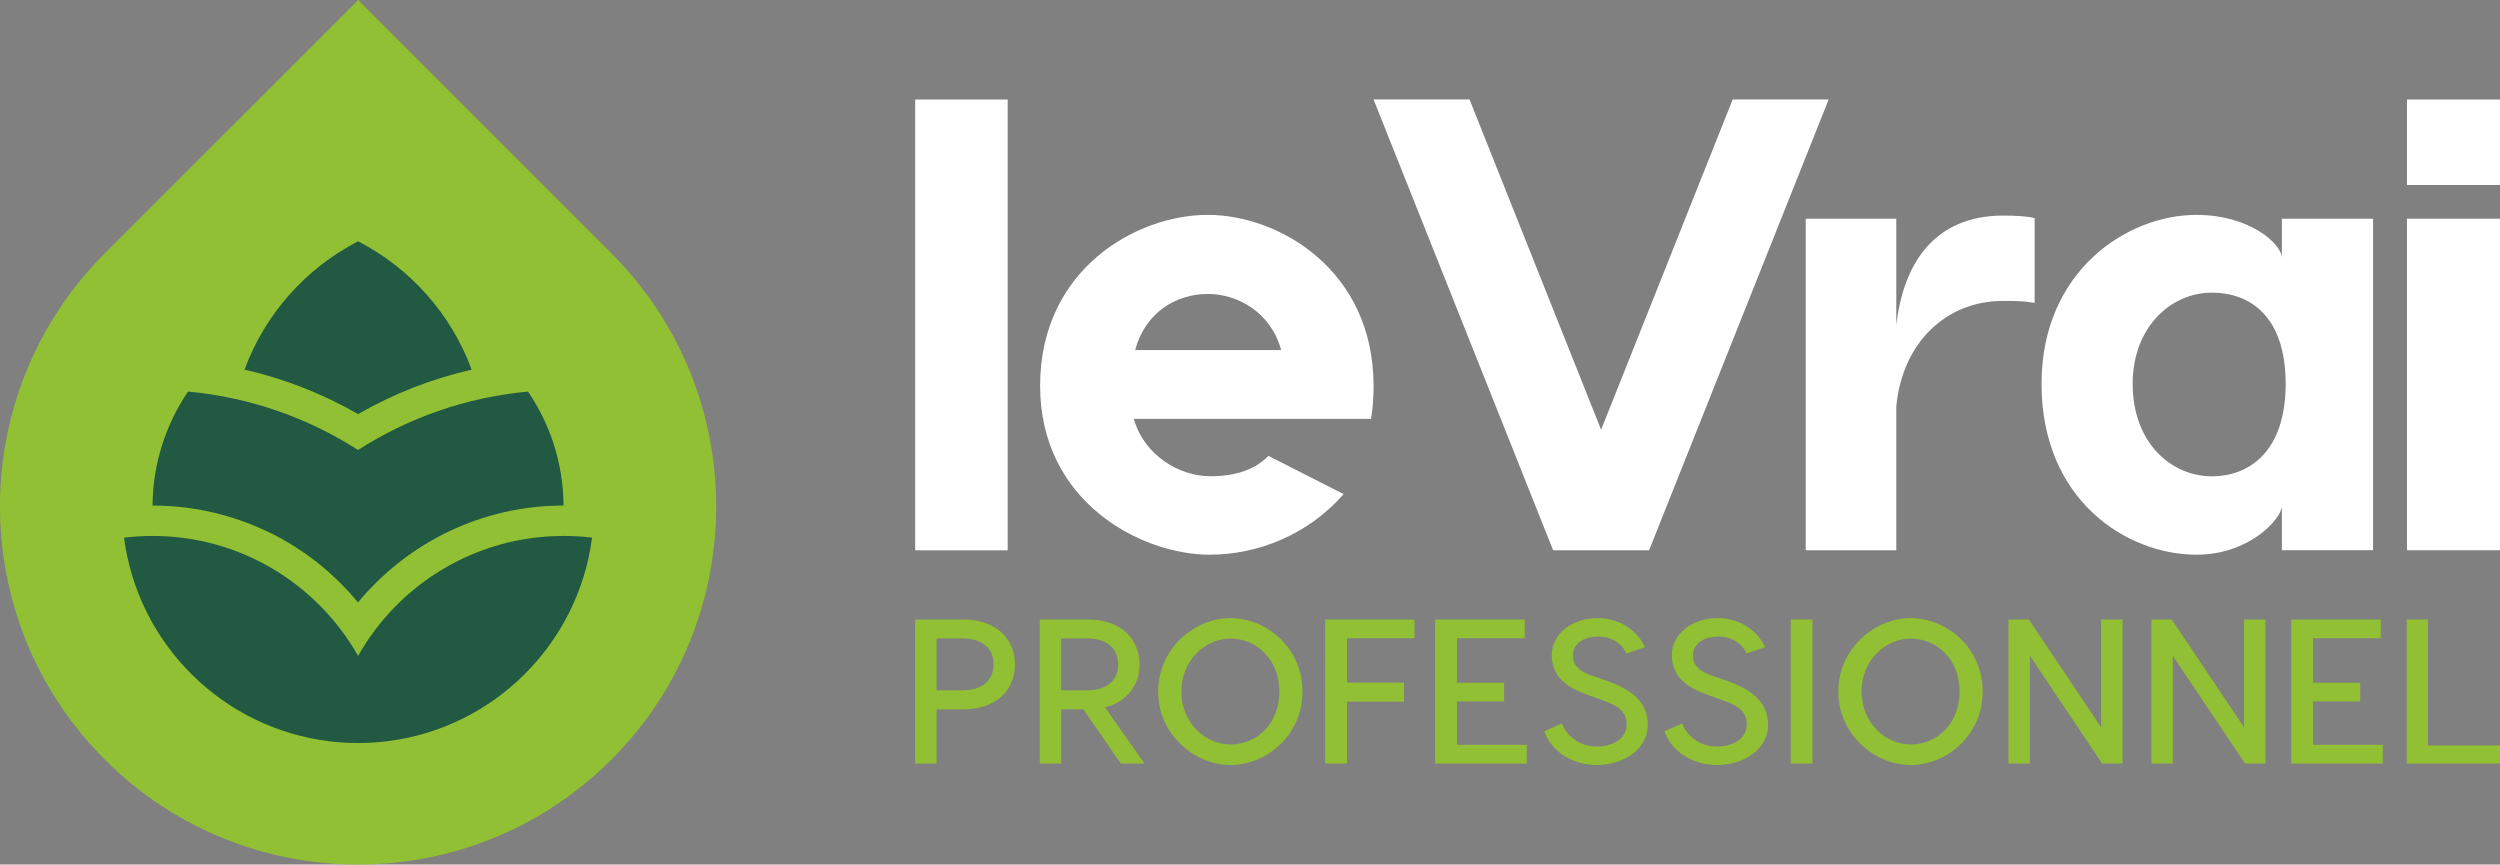
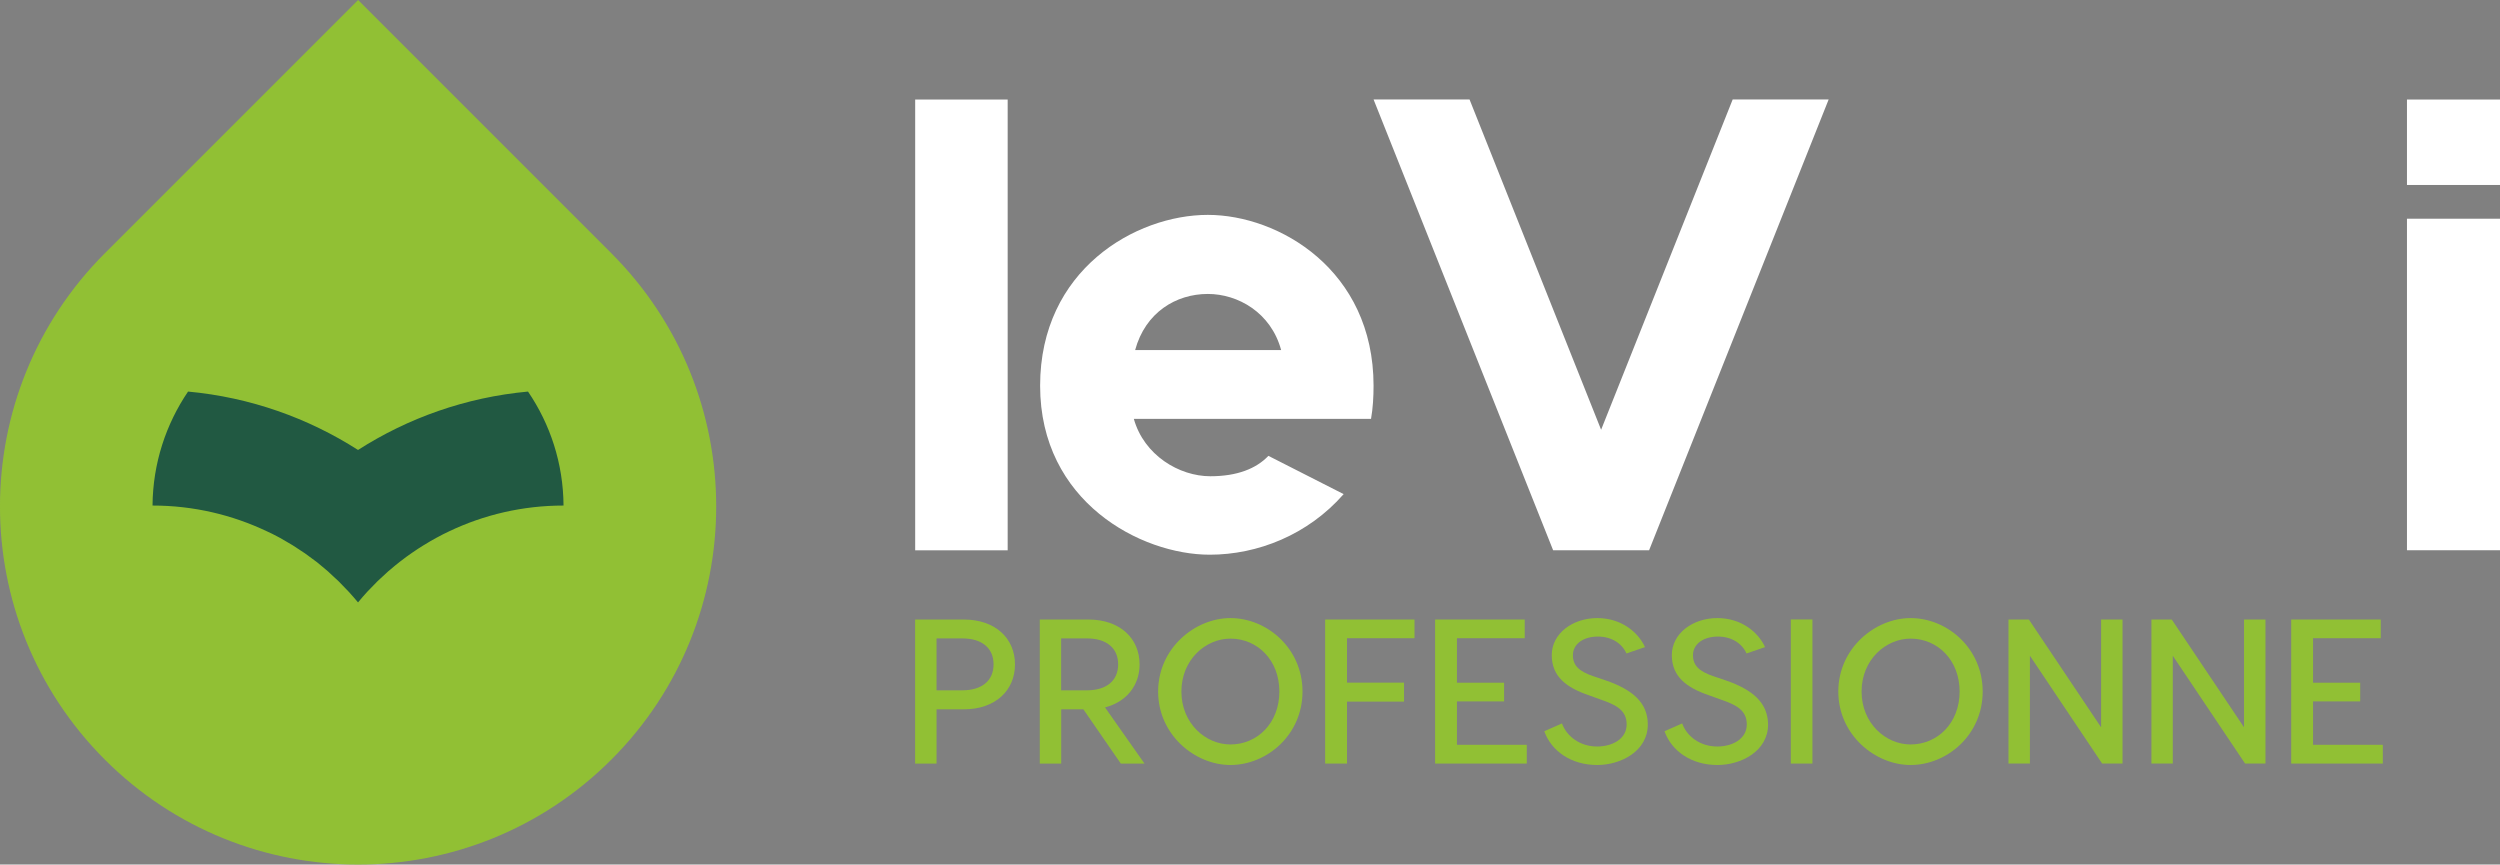
<svg xmlns="http://www.w3.org/2000/svg" version="1.1" id="Calque_1" x="0px" y="0px" viewBox="0 0 365.2 126.29" style="enable-background:new 0 0 365.2 126.29;" xml:space="preserve">
  <rect x="0" y="0" width="365.2" height="126.29" fill="#808080" stroke="none" />
  <style type="text/css">
	.st0{fill:#91C034;}
	.st1{fill:#215942;}
	.st2{fill:#FFFFFF;}
</style>
  <g>
    <g>
      <path class="st0" d="M89.3,36.99L52.31,0L15.32,36.99c-20.43,20.43-20.43,53.55,0,73.98s53.55,20.43,73.98,0    S109.73,57.42,89.3,36.99" />
-       <path class="st1" d="M68.9,54c-2.99-8.13-8.96-14.82-16.59-18.75C44.68,39.18,38.71,45.87,35.72,54    c5.91,1.34,11.48,3.56,16.59,6.49C57.41,57.56,62.99,55.34,68.9,54" />
-       <path class="st1" d="M82.33,78.29c-12.88,0-24.1,7.06-30.02,17.52c-5.93-10.46-17.15-17.52-30.03-17.52    c-1.41,0-2.8,0.09-4.16,0.25c2.02,15.57,14.42,27.87,30.03,29.75c1.36,0.16,2.75,0.25,4.16,0.25c1.41,0,2.8-0.09,4.16-0.25    c15.61-1.88,28-14.19,30.02-29.75C85.13,78.37,83.74,78.29,82.33,78.29" />
      <path class="st1" d="M40.48,78.35c0.15,0.08,0.31,0.15,0.45,0.24c0.42,0.23,0.83,0.48,1.24,0.72c0.2,0.12,0.41,0.24,0.61,0.36    c0.37,0.23,0.72,0.47,1.08,0.71c0.23,0.15,0.47,0.3,0.7,0.46c0.32,0.23,0.63,0.47,0.95,0.7c0.25,0.19,0.51,0.37,0.76,0.56    c0.3,0.23,0.58,0.48,0.87,0.72c0.25,0.21,0.51,0.41,0.75,0.63c0.3,0.27,0.6,0.55,0.89,0.83c0.22,0.2,0.44,0.4,0.66,0.61    c0.33,0.32,0.64,0.65,0.95,0.98c0.17,0.18,0.35,0.35,0.52,0.54c0.48,0.52,0.94,1.05,1.39,1.59c0.45-0.55,0.91-1.08,1.39-1.6    c0.13-0.14,0.27-0.27,0.4-0.41c0.36-0.37,0.71-0.74,1.08-1.11c0.12-0.12,0.25-0.23,0.38-0.35c0.39-0.37,0.78-0.73,1.18-1.09    c0.1-0.09,0.22-0.18,0.33-0.27c0.43-0.37,0.86-0.73,1.31-1.08c0.09-0.07,0.19-0.14,0.28-0.21c0.47-0.36,0.94-0.72,1.43-1.05    c0.07-0.05,0.13-0.08,0.19-0.13c0.52-0.36,1.05-0.71,1.59-1.04c0.05-0.03,0.09-0.05,0.14-0.08c0.56-0.35,1.13-0.68,1.71-1    c0.03-0.01,0.06-0.03,0.08-0.04c0.6-0.33,1.21-0.64,1.83-0.93c5.06-2.41,10.72-3.76,16.7-3.76c-0.04-6.17-1.95-11.89-5.19-16.65    c-9.09,0.84-17.53,3.86-24.83,8.53c-7.29-4.66-15.74-7.69-24.83-8.53c-3.23,4.76-5.14,10.48-5.19,16.65    c5.99,0,11.65,1.36,16.72,3.77C39.51,77.84,40,78.1,40.48,78.35" />
    </g>
    <rect x="133.69" y="14.54" class="st2" width="13.51" height="65.85" />
    <g>
      <path class="st2" d="M165.82,51.14c1.49-5.49,5.96-8.2,10.62-8.2c4.38,0,9.22,2.7,10.71,8.2H165.82z M176.44,31.39    c-10.53,0-24.5,8.01-24.5,24.96c0,16.95,14.72,24.68,24.78,24.68c6.98,0,14.34-2.89,19.56-8.85l-10.99-5.59    c-1.77,1.86-4.56,2.98-8.48,2.98c-4.56,0-9.69-3.07-11.18-8.38h34.65c0.28-1.58,0.37-3.26,0.37-4.84    C200.65,39.4,186.77,31.39,176.44,31.39" />
-       <path class="st2" d="M277.01,47.5V31.95h-13.23v48.43h13.23V59.42c0.84-9.31,7.26-15.46,15.55-15.46c1.77,0,3.07,0,4.66,0.28    V31.86c-1.12-0.28-2.89-0.37-4.56-0.37C282.51,31.49,278.03,38.56,277.01,47.5" />
-       <path class="st2" d="M323.09,69.58c-5.87,0-11.55-4.85-11.55-13.51c0-8.38,5.68-13.32,11.55-13.32c5.59,0,10.8,3.44,10.8,13.32    C333.89,65.85,328.68,69.58,323.09,69.58 M333.34,37.63c-0.09-2.05-4.75-6.24-12.48-6.24c-10.15,0-22.63,8.2-22.63,24.68    c0,17.04,12.48,24.96,22.63,24.96c7.73,0,12.39-5.22,12.48-7.08v6.42h13.32V31.95h-13.32V37.63z" />
    </g>
    <rect x="351.61" y="14.54" class="st2" width="13.59" height="12.48" />
    <rect x="351.61" y="31.95" class="st2" width="13.59" height="48.43" />
    <polygon class="st2" points="253.11,14.53 233.89,62.78 214.67,14.53 200.65,14.53 226.88,80.38 240.9,80.38 267.13,14.53  " />
    <g>
      <path class="st0" d="M140.6,100.84h-3.79v-7.58h3.79c2.8,0,4.54,1.38,4.54,3.79C145.14,99.46,143.4,100.84,140.6,100.84     M140.78,90.5h-7.1v21.05h3.13v-7.93h3.97c4.63,0,7.49-2.77,7.49-6.56C148.27,93.26,145.41,90.5,140.78,90.5" />
      <path class="st0" d="M155.01,100.84v-7.58h3.79c2.8,0,4.54,1.38,4.54,3.79s-1.74,3.79-4.54,3.79H155.01z M166.47,97.05    c0-3.79-2.86-6.55-7.48-6.55h-7.1v21.05h3.13v-7.93h3.24l5.47,7.93h3.46l-5.77-8.21C164.57,102.52,166.47,100.12,166.47,97.05" />
      <path class="st0" d="M179.74,108.75c-3.64,0-7.16-3.09-7.16-7.73s3.52-7.73,7.16-7.73c3.91,0,7.15,3.1,7.15,7.73    S183.65,108.75,179.74,108.75 M179.74,90.29c-5.17,0-10.56,4.39-10.56,10.73s5.39,10.73,10.56,10.73    c5.32,0,10.53-4.39,10.53-10.73S185.06,90.29,179.74,90.29" />
    </g>
    <polygon class="st0" points="193.58,111.54 196.77,111.54 196.77,102.49 205.1,102.49 205.1,99.72 196.77,99.72 196.77,93.23    206.63,93.23 206.63,90.5 193.58,90.5  " />
    <polygon class="st0" points="212.83,102.46 219.72,102.46 219.72,99.73 212.83,99.73 212.83,93.23 222.73,93.23 222.73,90.5    209.64,90.5 209.64,111.54 223.03,111.54 223.03,108.8 212.83,108.8  " />
    <g>
      <path class="st0" d="M234.49,99.37l-1.68-0.57c-2.17-0.72-3.04-1.59-3.04-3.1c0-1.62,1.53-2.71,3.64-2.71    c2.08,0,3.55,1.05,4.18,2.47l2.71-0.93c-0.99-2.16-3.43-4.24-6.97-4.24c-3.61,0-6.65,2.26-6.65,5.41c0,3.16,2.2,4.75,5.32,5.83    l1.74,0.63c2.38,0.81,3.88,1.6,3.88,3.67c0,2.16-2.16,3.22-4.3,3.22c-2.53,0-4.45-1.48-5.15-3.37l-2.58,1.14    c1.05,2.94,3.97,4.93,7.73,4.93c3.46,0,7.39-2.02,7.39-5.92C240.71,102.7,238.55,100.75,234.49,99.37" />
      <path class="st0" d="M252.03,99.37l-1.68-0.57c-2.16-0.72-3.04-1.59-3.04-3.1c0-1.62,1.53-2.71,3.64-2.71    c2.08,0,3.55,1.05,4.18,2.47l2.71-0.93c-0.99-2.16-3.43-4.24-6.97-4.24c-3.61,0-6.65,2.26-6.65,5.41c0,3.16,2.2,4.75,5.32,5.83    l1.75,0.63c2.38,0.81,3.88,1.6,3.88,3.67c0,2.16-2.16,3.22-4.3,3.22c-2.53,0-4.45-1.48-5.14-3.37l-2.58,1.14    c1.05,2.94,3.97,4.93,7.73,4.93c3.46,0,7.4-2.02,7.4-5.92C258.25,102.7,256.09,100.75,252.03,99.37" />
    </g>
    <rect x="261.6" y="90.49" class="st0" width="3.16" height="21.05" />
    <g>
      <path class="st0" d="M279.1,108.75c-3.64,0-7.16-3.09-7.16-7.73s3.52-7.73,7.16-7.73c3.91,0,7.16,3.1,7.16,7.73    S283.01,108.75,279.1,108.75 M279.1,90.29c-5.17,0-10.56,4.39-10.56,10.73s5.39,10.73,10.56,10.73c5.32,0,10.53-4.39,10.53-10.73    S284.43,90.29,279.1,90.29" />
    </g>
    <polygon class="st0" points="306.93,106.25 296.38,90.5 293.4,90.5 293.4,111.54 296.53,111.54 296.53,95.79 307.08,111.54    310.06,111.54 310.06,90.5 306.93,90.5  " />
    <polygon class="st0" points="327.81,106.25 317.25,90.5 314.28,90.5 314.28,111.54 317.4,111.54 317.4,95.79 327.96,111.54    330.94,111.54 330.94,90.5 327.81,90.5  " />
    <polygon class="st0" points="337.89,102.46 344.78,102.46 344.78,99.73 337.89,99.73 337.89,93.23 347.78,93.23 347.78,90.5    334.7,90.5 334.7,111.54 348.08,111.54 348.08,108.8 337.89,108.8  " />
-     <polygon class="st0" points="351.58,90.49 351.58,111.54 365.2,111.54 365.2,108.9 354.68,108.9 354.68,90.49  " />
  </g>
</svg>